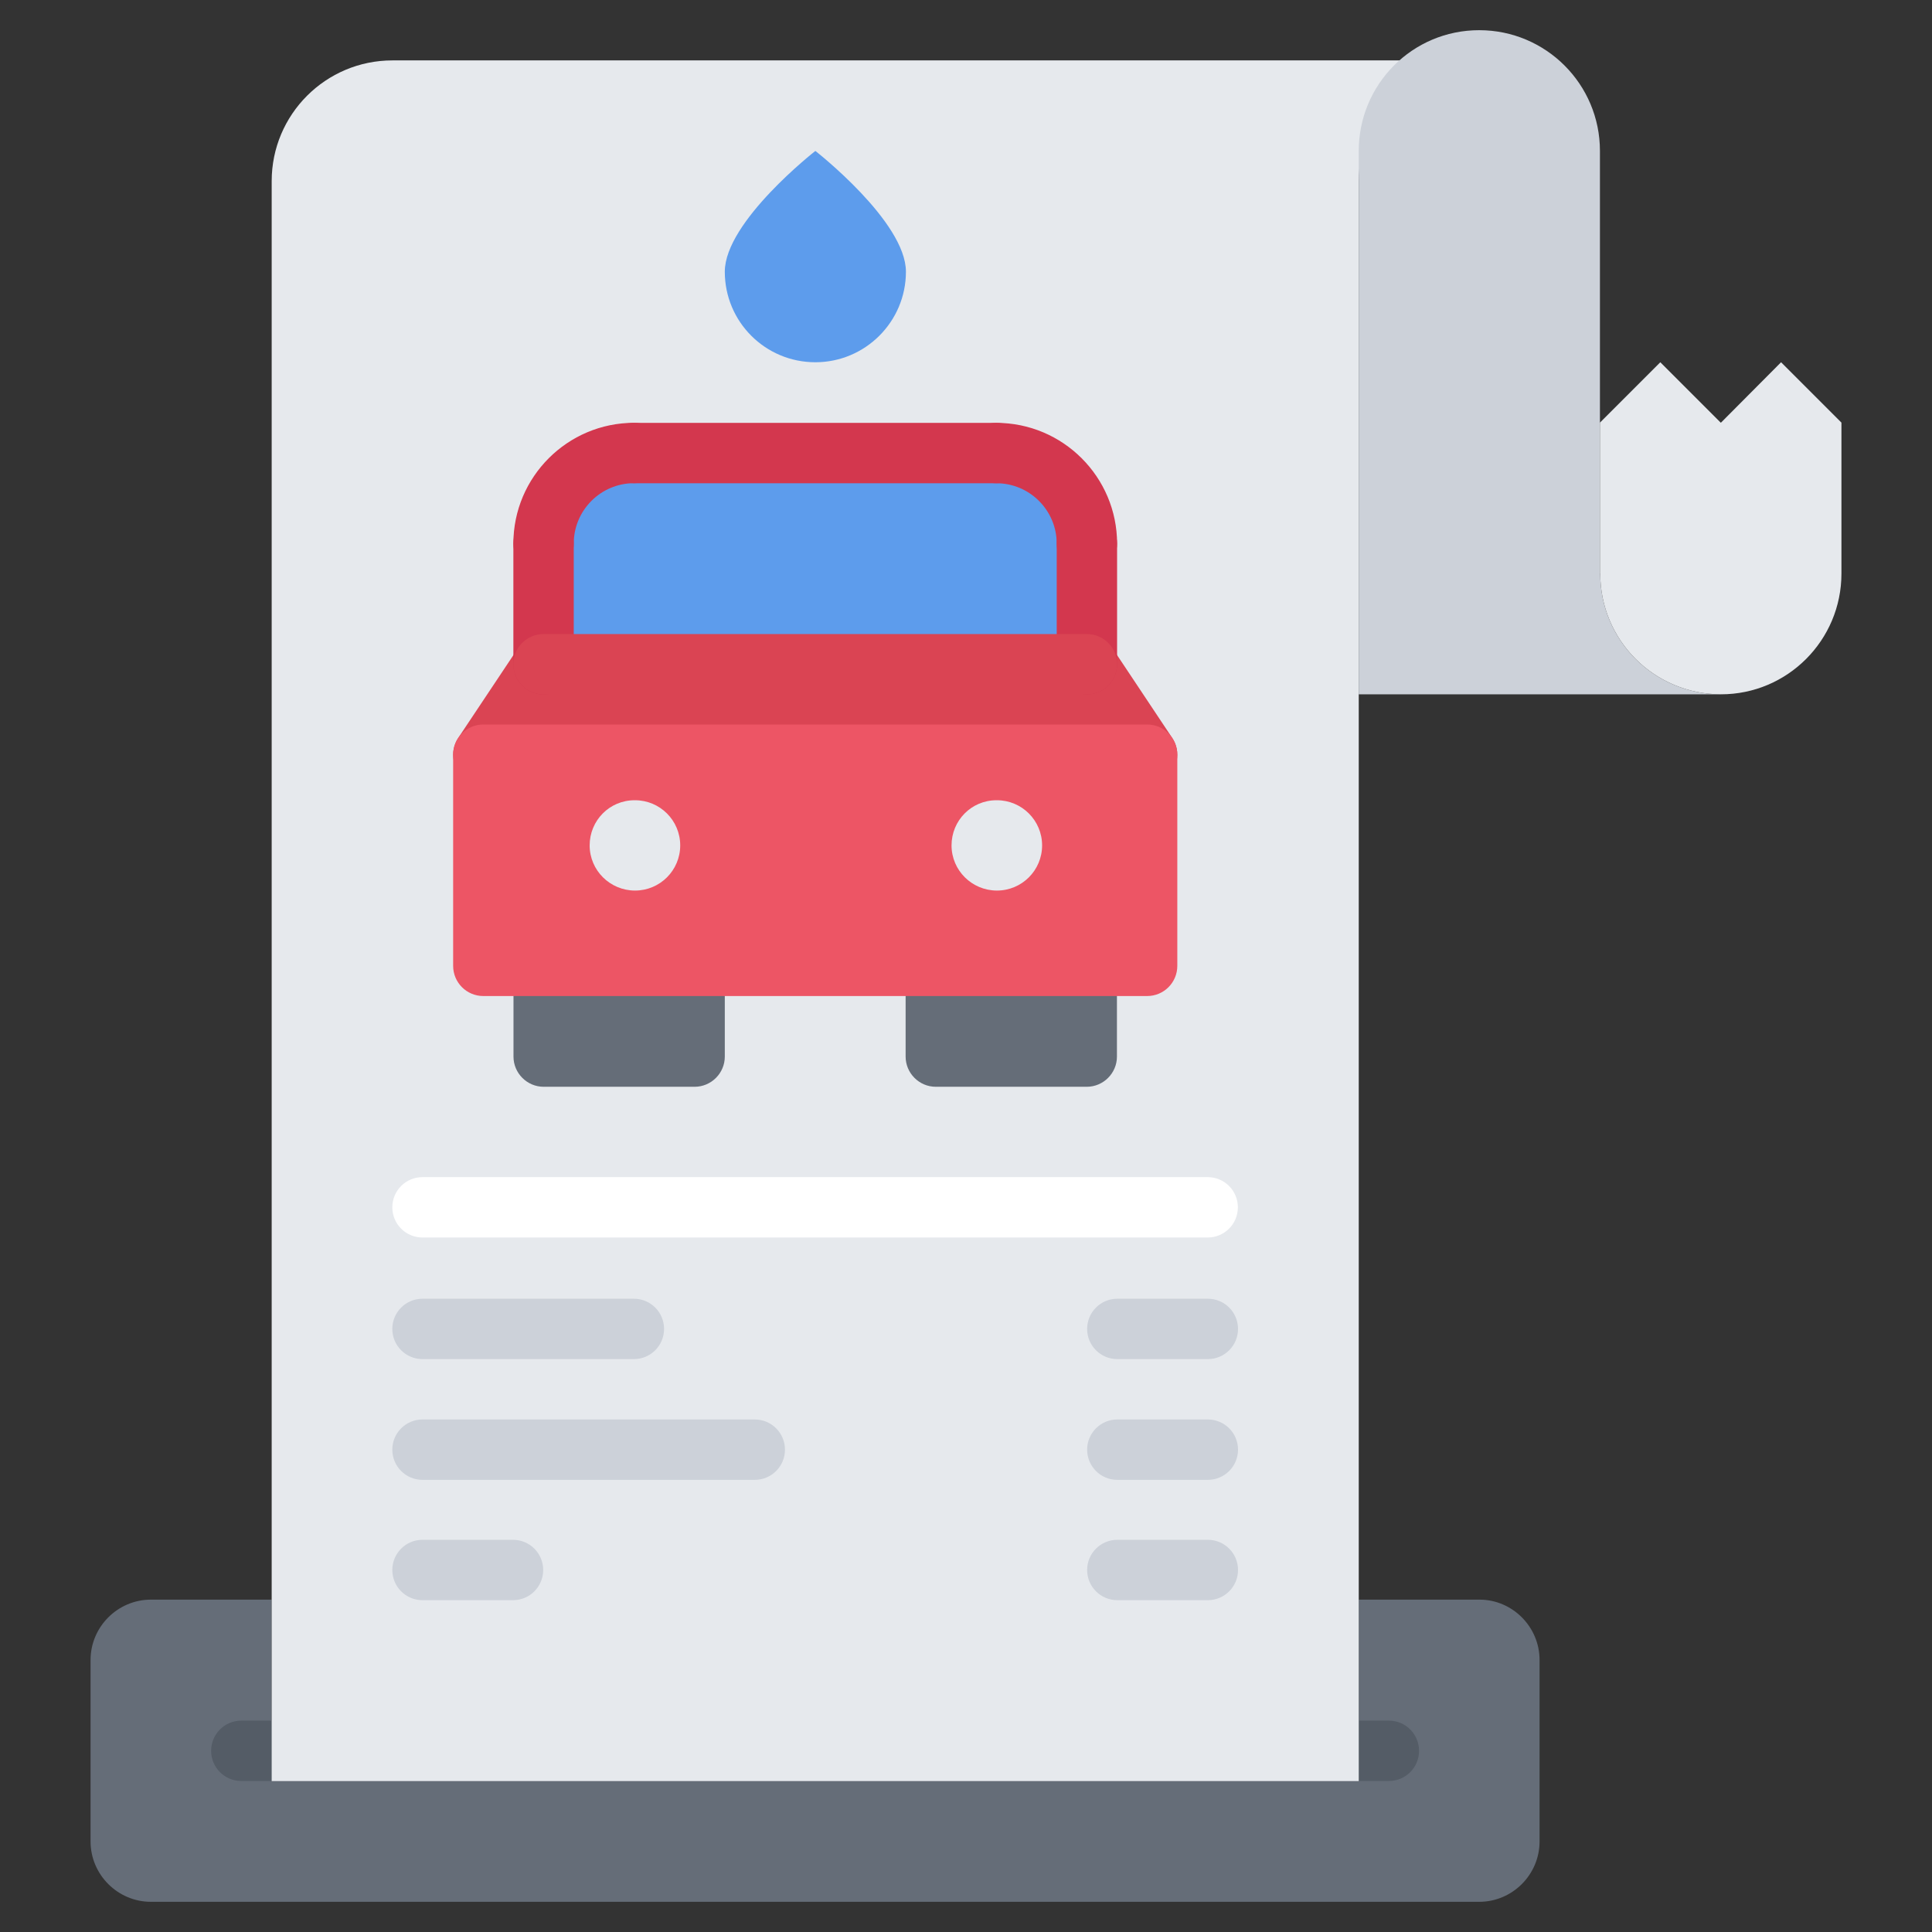
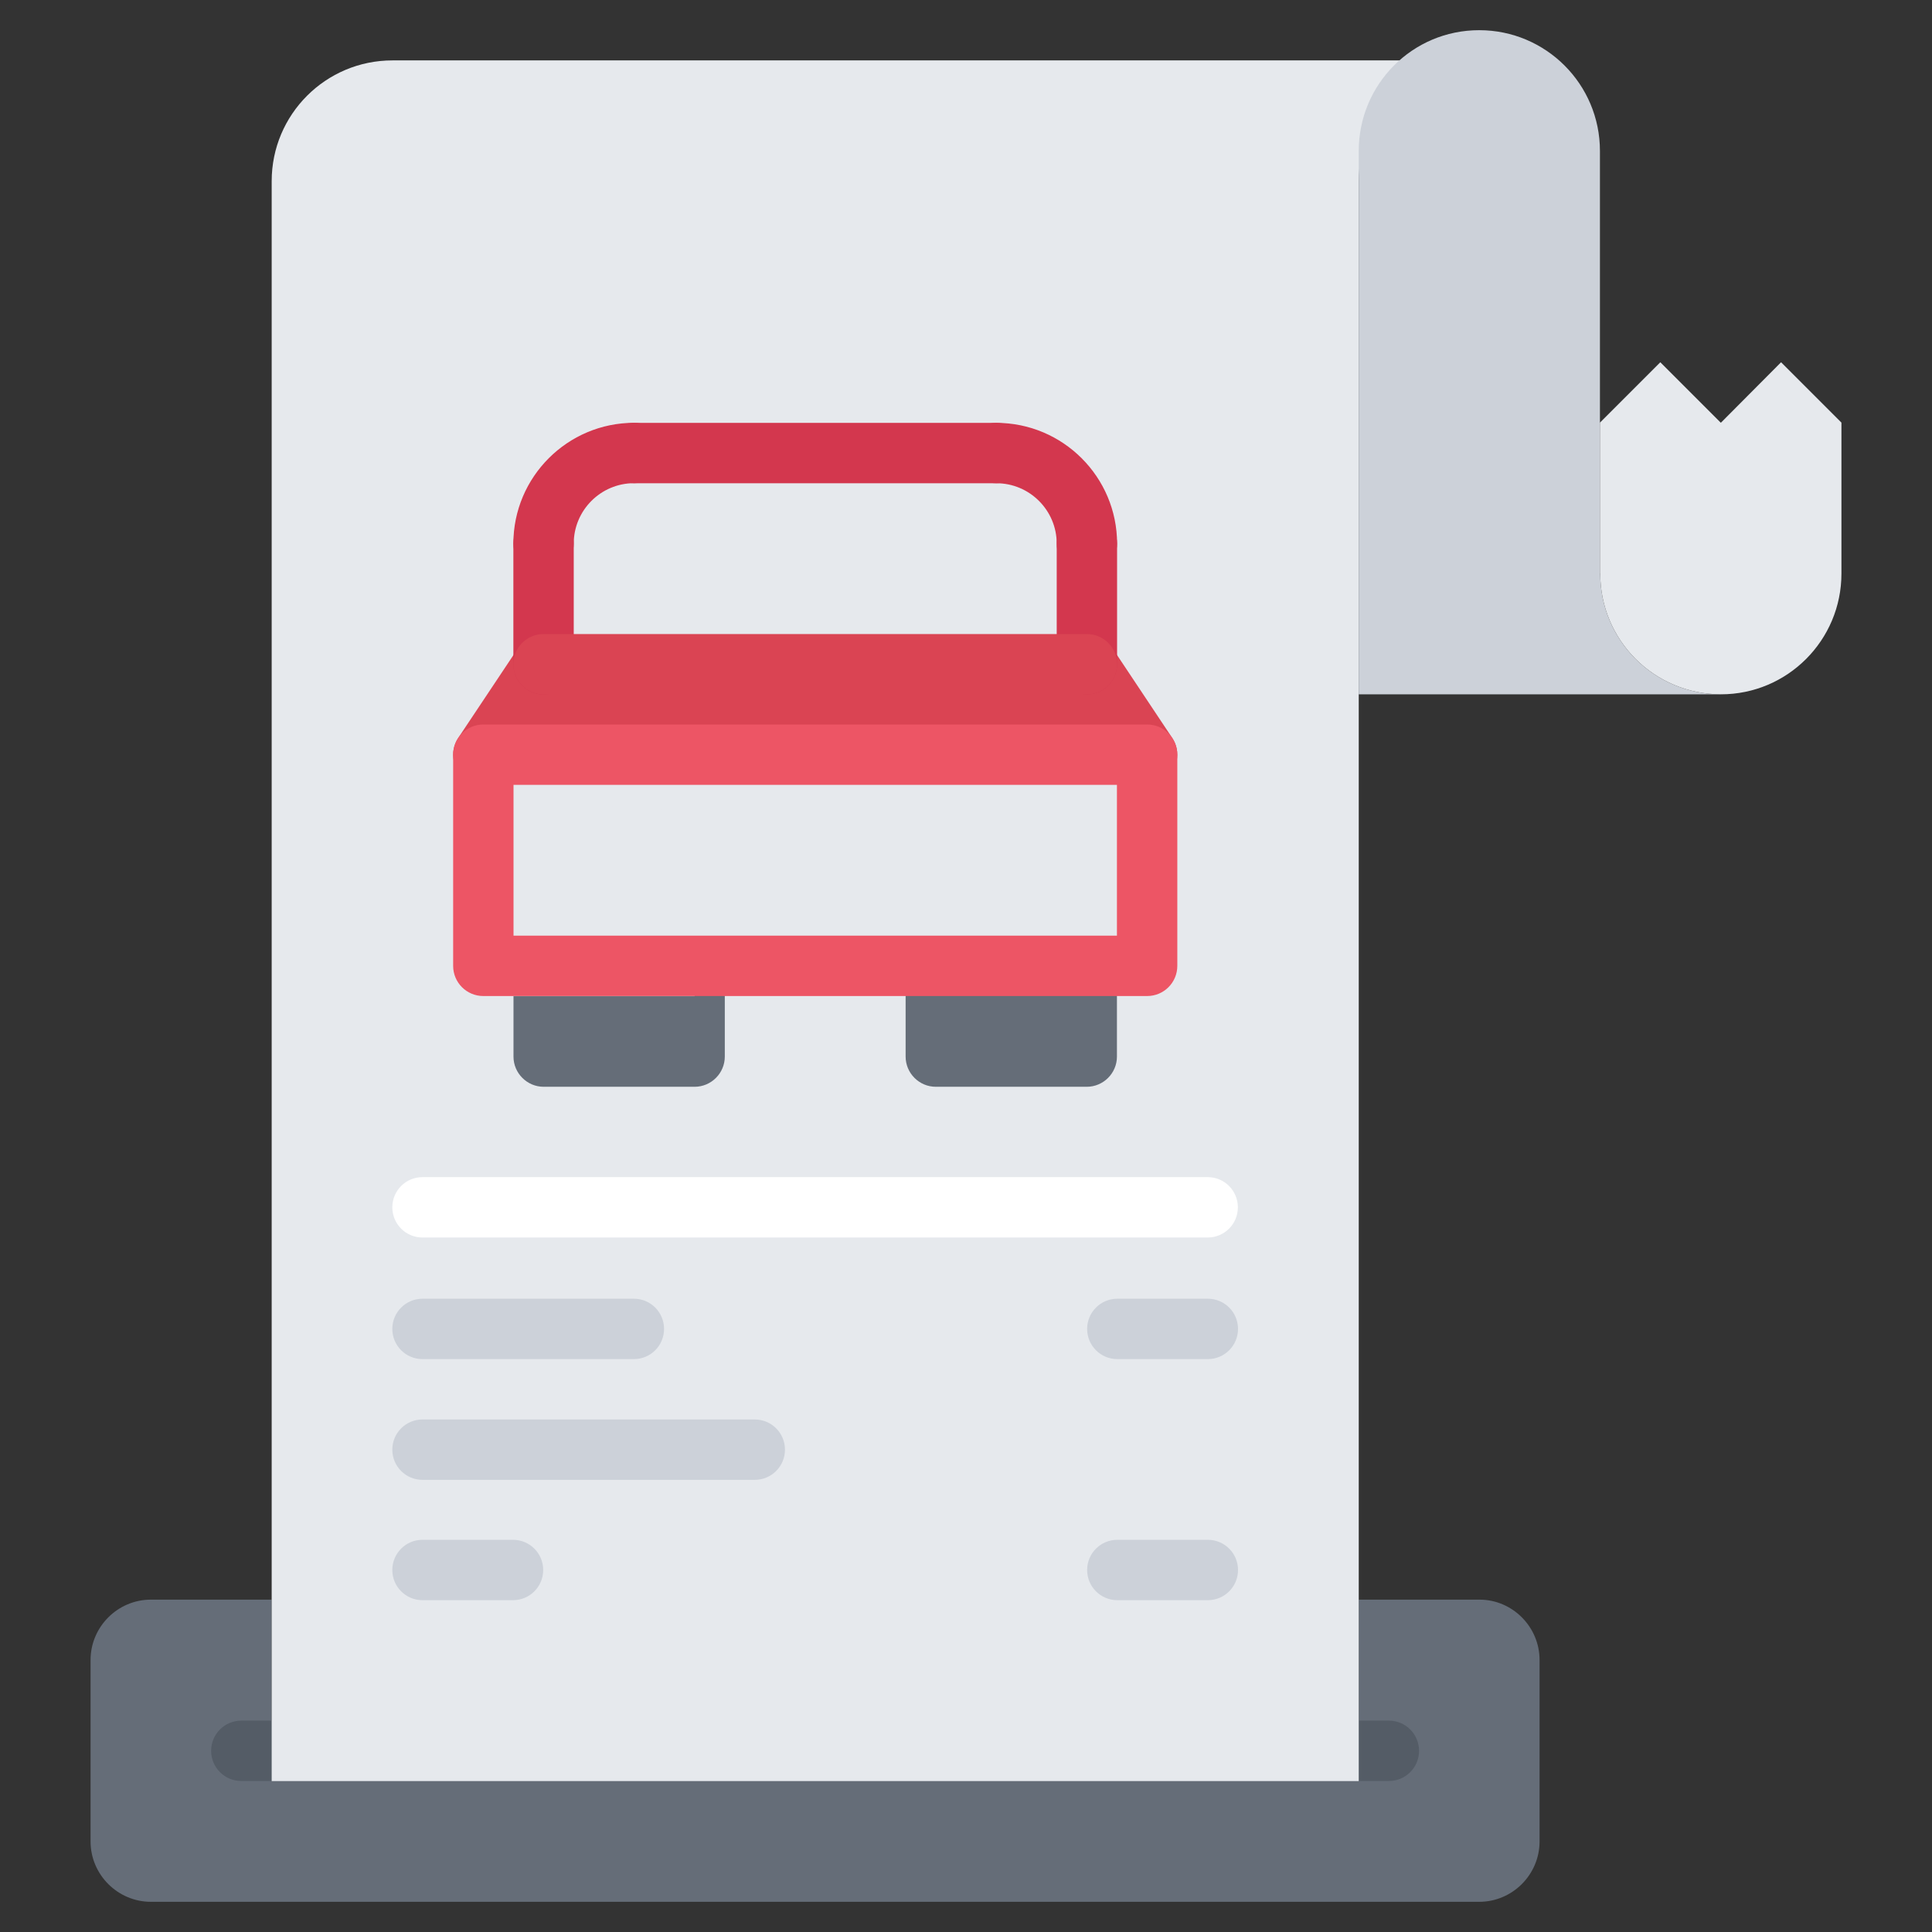
<svg xmlns="http://www.w3.org/2000/svg" version="1.1" id="icons" x="0px" y="0px" width="64px" height="64px" viewBox="0 0 64 64" enable-background="new 0 0 64 64" xml:space="preserve">
  <rect x="0" y="0" width="64" height="64" fill="#333333" stroke="none" />
  <g>
    <g>
      <path fill="#656D78" d="M9,58h36.01v-5.01c0,0,2.9,0,4,0c1.09,0,1.99,0.899,1.99,2V61c0,1.1-0.9,2-2,2H5c-1.1,0-2-0.9-2-2v-6.01    c0-1.101,0.9-2,2-2s4,0,4,0V58z" />
    </g>
    <g>
      <path fill="#545C66" d="M46.008,58.998H7.994c-0.553,0-1-0.447-1-1s0.447-1,1-1h38.014c0.553,0,1,0.447,1,1    S46.561,58.998,46.008,58.998z" />
    </g>
    <path fill="#E6E9ED" d="M13,2.001c-2.21,0-4,1.79-4,4v47.99v5.01h36.01v-5.01v-29.99v-18c0-2.21,1.78-4,3.99-4H13z" />
    <g>
      <path fill="#CCD1D9" d="M57.01,23h-12V5c0-2.21,1.78-4,3.99-4s4,1.79,4,4v9v5h0.01C53.01,21.21,54.8,23,57.01,23z" />
    </g>
    <g>
      <path fill="#E6E9ED" d="M61,14v5c0,2.21-1.79,4-3.99,4c-2.21,0-4-1.79-4-4H53v-5l2-2l2,2h0.01L59,12L61,14z" />
    </g>
    <g>
-       <path fill="#5D9CEC" d="M30.01,9c0,1.66-1.35,3-3,3c-1.66,0-3-1.34-3-3s3-4,3-4S30.01,7.34,30.01,9z" />
-     </g>
+       </g>
    <g>
      <g>
-         <path fill="#656D78" d="M23.01,32c0.55,0,1,0.45,1,1v2.001c0,0.55-0.45,1-1,1h-5c-0.55,0-1-0.45-1-1V33c0-0.55,0.45-1,1-1H23.01z     " />
+         <path fill="#656D78" d="M23.01,32c0.55,0,1,0.45,1,1v2.001c0,0.55-0.45,1-1,1h-5c-0.55,0-1-0.45-1-1V33H23.01z     " />
      </g>
      <g>
        <path fill="#656D78" d="M36,32c0.55,0,1,0.45,1,1v2.001c0,0.55-0.45,1-1,1h-5c-0.55,0-1-0.45-1-1V33c0-0.55,0.45-1,1-1H36z" />
      </g>
    </g>
    <g>
-       <polygon fill="#ED5565" points="38,25 38,32 37,32 30,32 24.01,32 17.01,32 16.01,32 16.01,25   " />
-     </g>
+       </g>
    <g>
      <polygon fill="#DA4453" points="38,25 16.01,25 18.01,22.01 18.01,22 36,22   " />
    </g>
    <g>
-       <path fill="#5D9CEC" d="M36,18.01V22H18.01v-3.99c0-1.66,1.34-3,3-3H33C34.66,15.01,36,16.35,36,18.01z" />
-     </g>
+       </g>
    <g>
      <path fill="#CCD1D9" d="M40.011,45.022h-2.998c-0.553,0-1-0.447-1-1s0.447-1,1-1h2.998c0.553,0,1,0.447,1,1    S40.563,45.022,40.011,45.022z" />
    </g>
    <g>
      <path fill="#CCD1D9" d="M20.998,45.022h-7.002c-0.553,0-1-0.447-1-1s0.447-1,1-1h7.002c0.553,0,1,0.447,1,1    S21.551,45.022,20.998,45.022z" />
    </g>
    <g>
-       <path fill="#CCD1D9" d="M40.011,49.022h-2.998c-0.553,0-1-0.447-1-1s0.447-1,1-1h2.998c0.553,0,1,0.447,1,1    S40.563,49.022,40.011,49.022z" />
-     </g>
+       </g>
    <g>
      <path fill="#CCD1D9" d="M25.003,49.022H13.996c-0.553,0-1-0.447-1-1s0.447-1,1-1h11.007c0.553,0,1,0.447,1,1    S25.556,49.022,25.003,49.022z" />
    </g>
    <g>
      <path fill="#FFFFFF" d="M40.006,40.994h-26.01c-0.553,0-1-0.447-1-1s0.447-1,1-1h26.01c0.553,0,1,0.447,1,1    S40.559,40.994,40.006,40.994z" />
    </g>
    <g>
      <path fill="#CCD1D9" d="M40.011,53.008h-2.998c-0.553,0-1-0.447-1-1s0.447-1,1-1h2.998c0.553,0,1,0.447,1,1    S40.563,53.008,40.011,53.008z" />
    </g>
    <g>
      <path fill="#CCD1D9" d="M16.994,53.008h-2.998c-0.553,0-1-0.447-1-1s0.447-1,1-1h2.998c0.553,0,1,0.447,1,1    S17.547,53.008,16.994,53.008z" />
    </g>
    <g>
      <path fill="#DA4453" d="M16.01,26c-0.19,0-0.383-0.055-0.554-0.168c-0.459-0.306-0.584-0.927-0.277-1.387l1.995-2.994    c0.306-0.46,0.925-0.584,1.387-0.277c0.459,0.306,0.584,0.927,0.277,1.387l-1.995,2.994C16.65,25.844,16.333,26,16.01,26z" />
    </g>
    <g>
      <path fill="#DA4453" d="M38.001,26c-0.323,0-0.641-0.156-0.833-0.445l-1.995-2.996c-0.307-0.46-0.182-1.081,0.277-1.387    c0.461-0.306,1.08-0.182,1.387,0.277l1.995,2.996c0.307,0.46,0.182,1.081-0.277,1.387C38.384,25.945,38.191,26,38.001,26z" />
    </g>
    <g>
      <path fill="#D3374E" d="M36.005,19.008c-0.553,0-1-0.447-1-1c0-1.103-0.897-2-2-2c-0.553,0-1-0.447-1-1s0.447-1,1-1    c2.206,0,4,1.794,4,4C37.005,18.561,36.558,19.008,36.005,19.008z" />
    </g>
    <g>
      <path fill="#D3374E" d="M18.006,19.006c-0.553,0-1-0.447-1-1c0-2.206,1.794-4,4-4c0.553,0,1,0.447,1,1s-0.447,1-1,1    c-1.103,0-2,0.897-2,2C19.006,18.559,18.559,19.006,18.006,19.006z" />
    </g>
    <g>
      <path fill="#D3374E" d="M36.005,23.004c-0.553,0-1-0.447-1-1v-3.996c0-0.553,0.447-1,1-1s1,0.447,1,1v3.996    C37.005,22.557,36.558,23.004,36.005,23.004z" />
    </g>
    <g>
      <path fill="#D3374E" d="M33.005,16.008H21.006c-0.553,0-1-0.447-1-1s0.447-1,1-1h11.999c0.553,0,1,0.447,1,1    S33.558,16.008,33.005,16.008z" />
    </g>
    <g>
      <path fill="#D3374E" d="M18.006,23.006c-0.553,0-1-0.447-1-1v-4c0-0.553,0.447-1,1-1s1,0.447,1,1v4    C19.006,22.559,18.559,23.006,18.006,23.006z" />
    </g>
    <g>
      <path fill="#DA4453" d="M36.005,23.004H18.006c-0.553,0-1-0.447-1-1s0.447-1,1-1h17.999c0.553,0,1,0.447,1,1    S36.558,23.004,36.005,23.004z" />
    </g>
    <g>
      <path fill="#E6E9ED" d="M33.024,29.501c-0.827,0-1.503-0.669-1.503-1.496s0.661-1.496,1.487-1.496h0.016    c0.826,0,1.497,0.669,1.497,1.496S33.851,29.501,33.024,29.501z" />
    </g>
    <g>
      <path fill="#E6E9ED" d="M21.036,29.501c-0.827,0-1.503-0.669-1.503-1.496s0.661-1.496,1.487-1.496h0.016    c0.826,0,1.497,0.669,1.497,1.496S21.862,29.501,21.036,29.501z" />
    </g>
    <g>
      <path fill="#ED5565" d="M38,32.995H16.011c-0.553,0-1-0.447-1-1V25c0-0.553,0.447-1,1-1H38c0.553,0,1,0.447,1,1v6.995    C39,32.548,38.553,32.995,38,32.995z M17.011,30.995H37V26H17.011V30.995z" />
    </g>
  </g>
</svg>